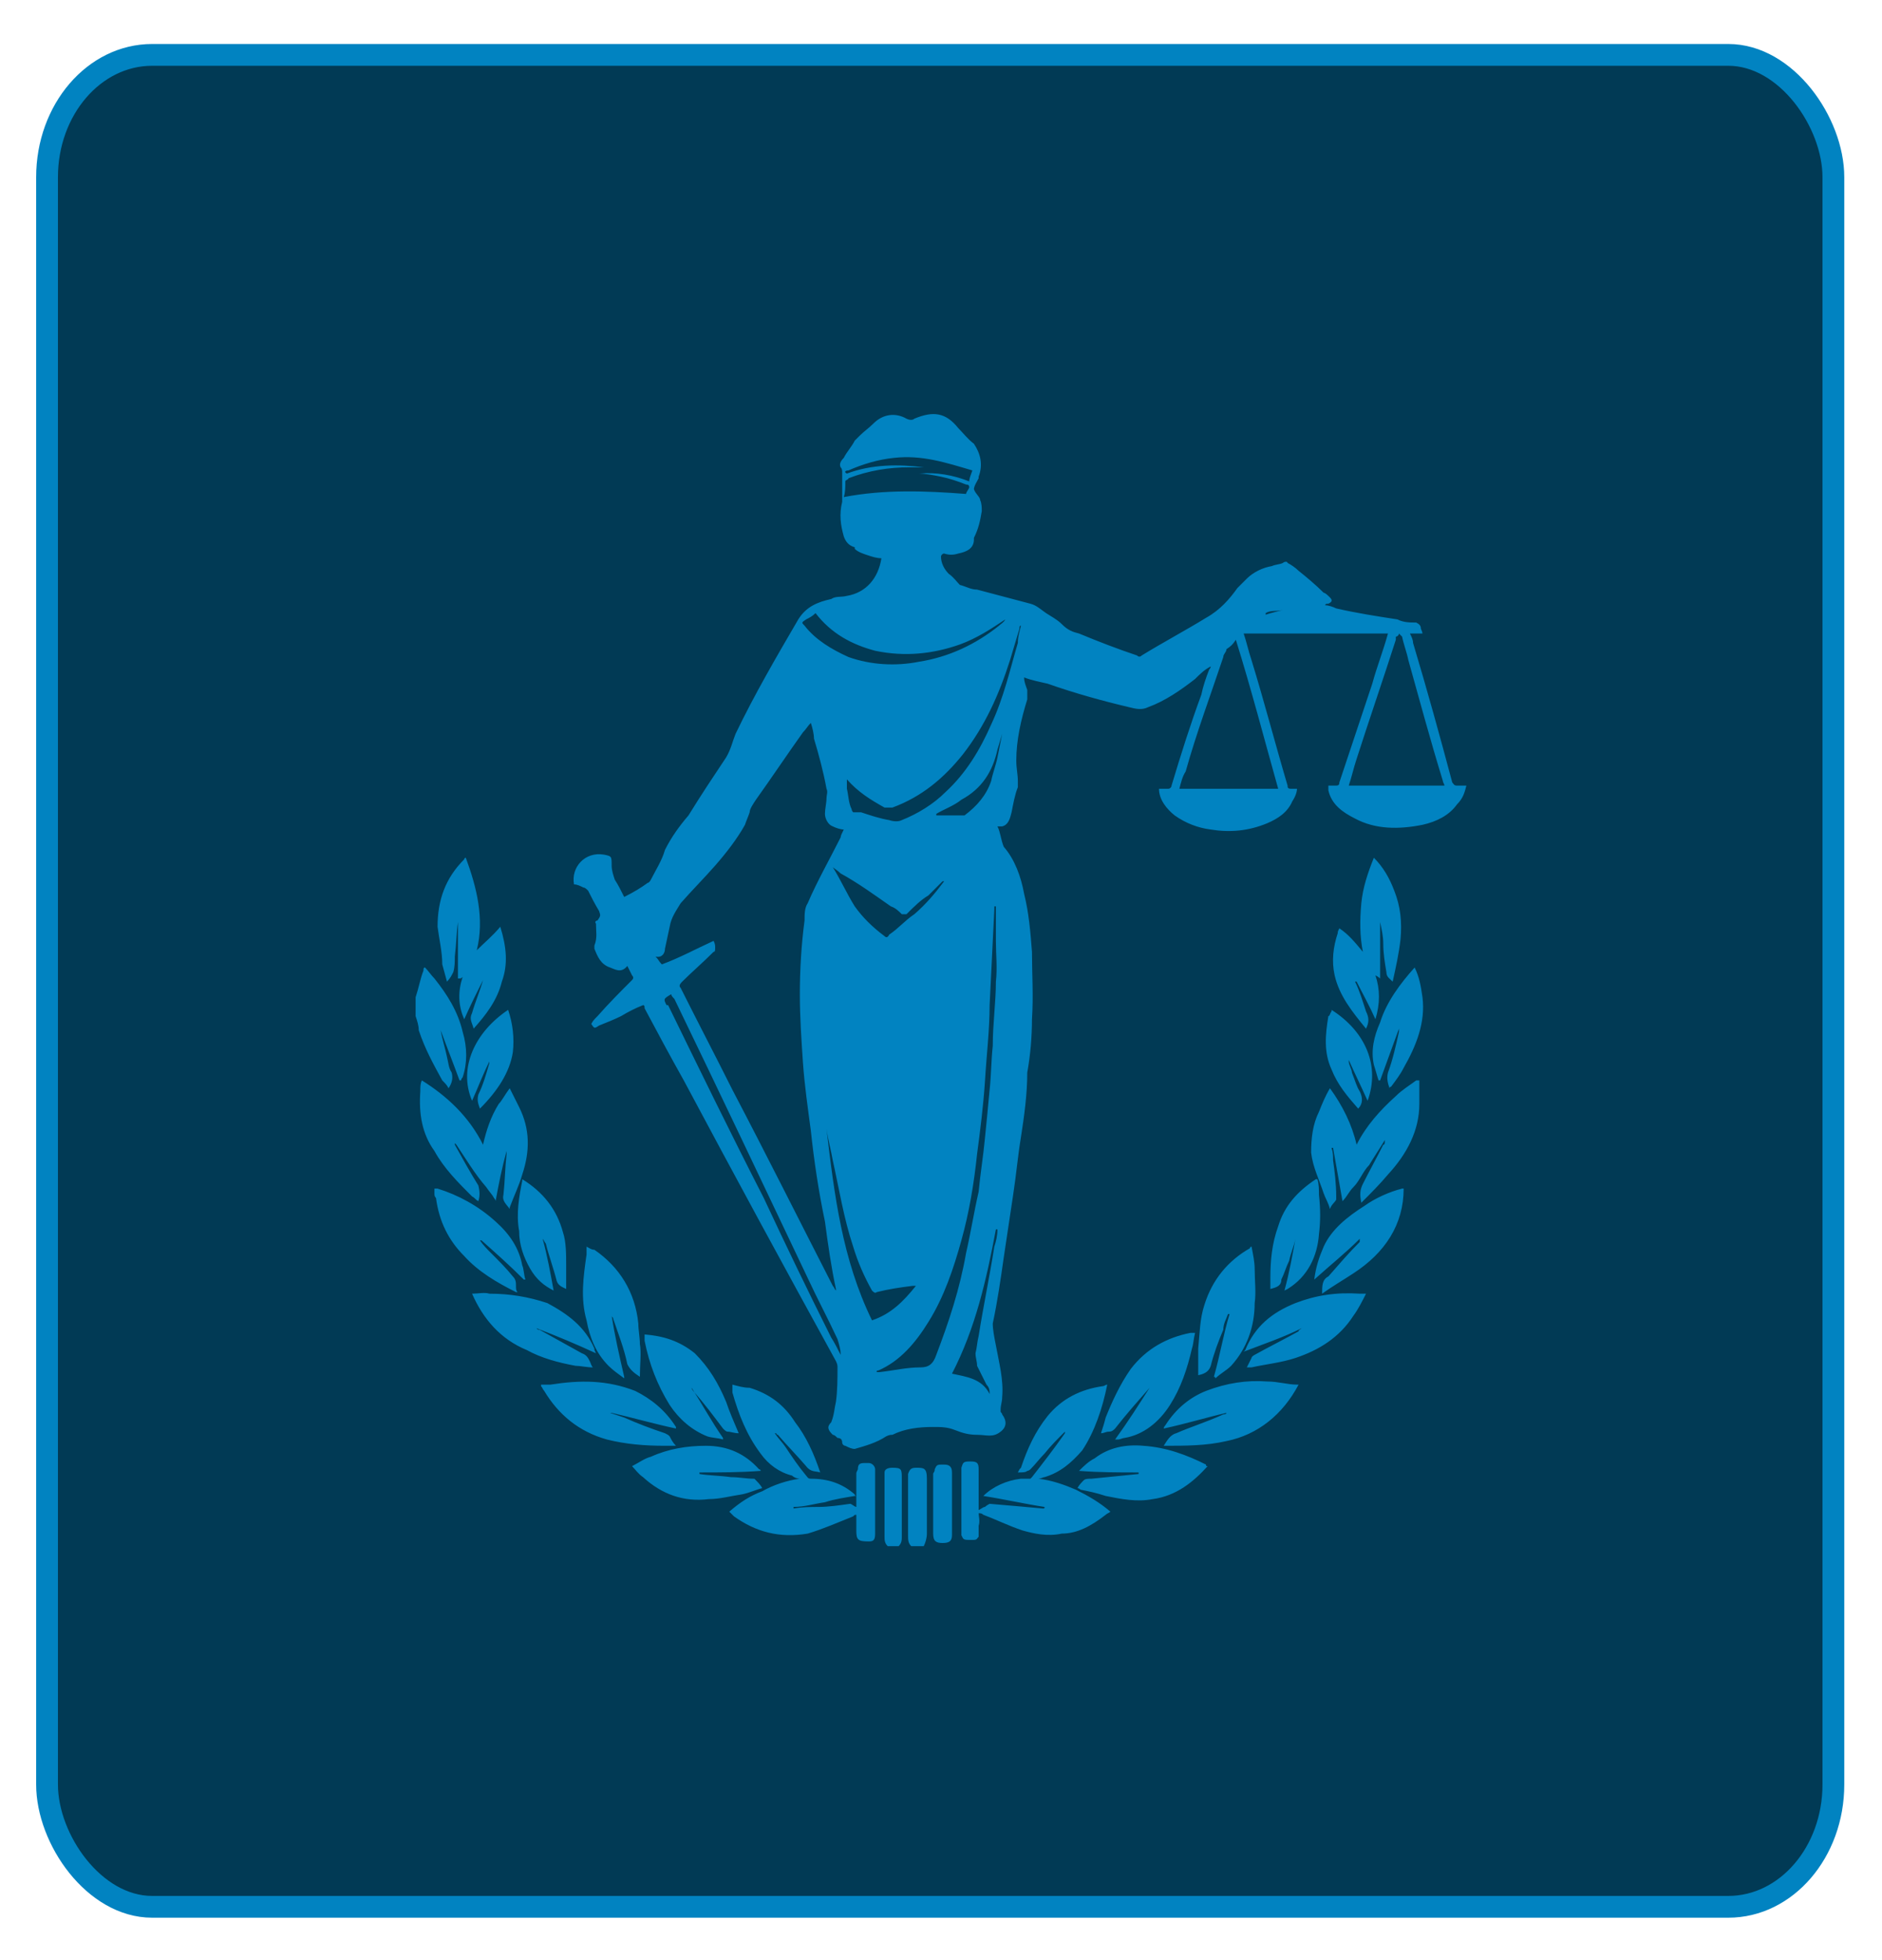
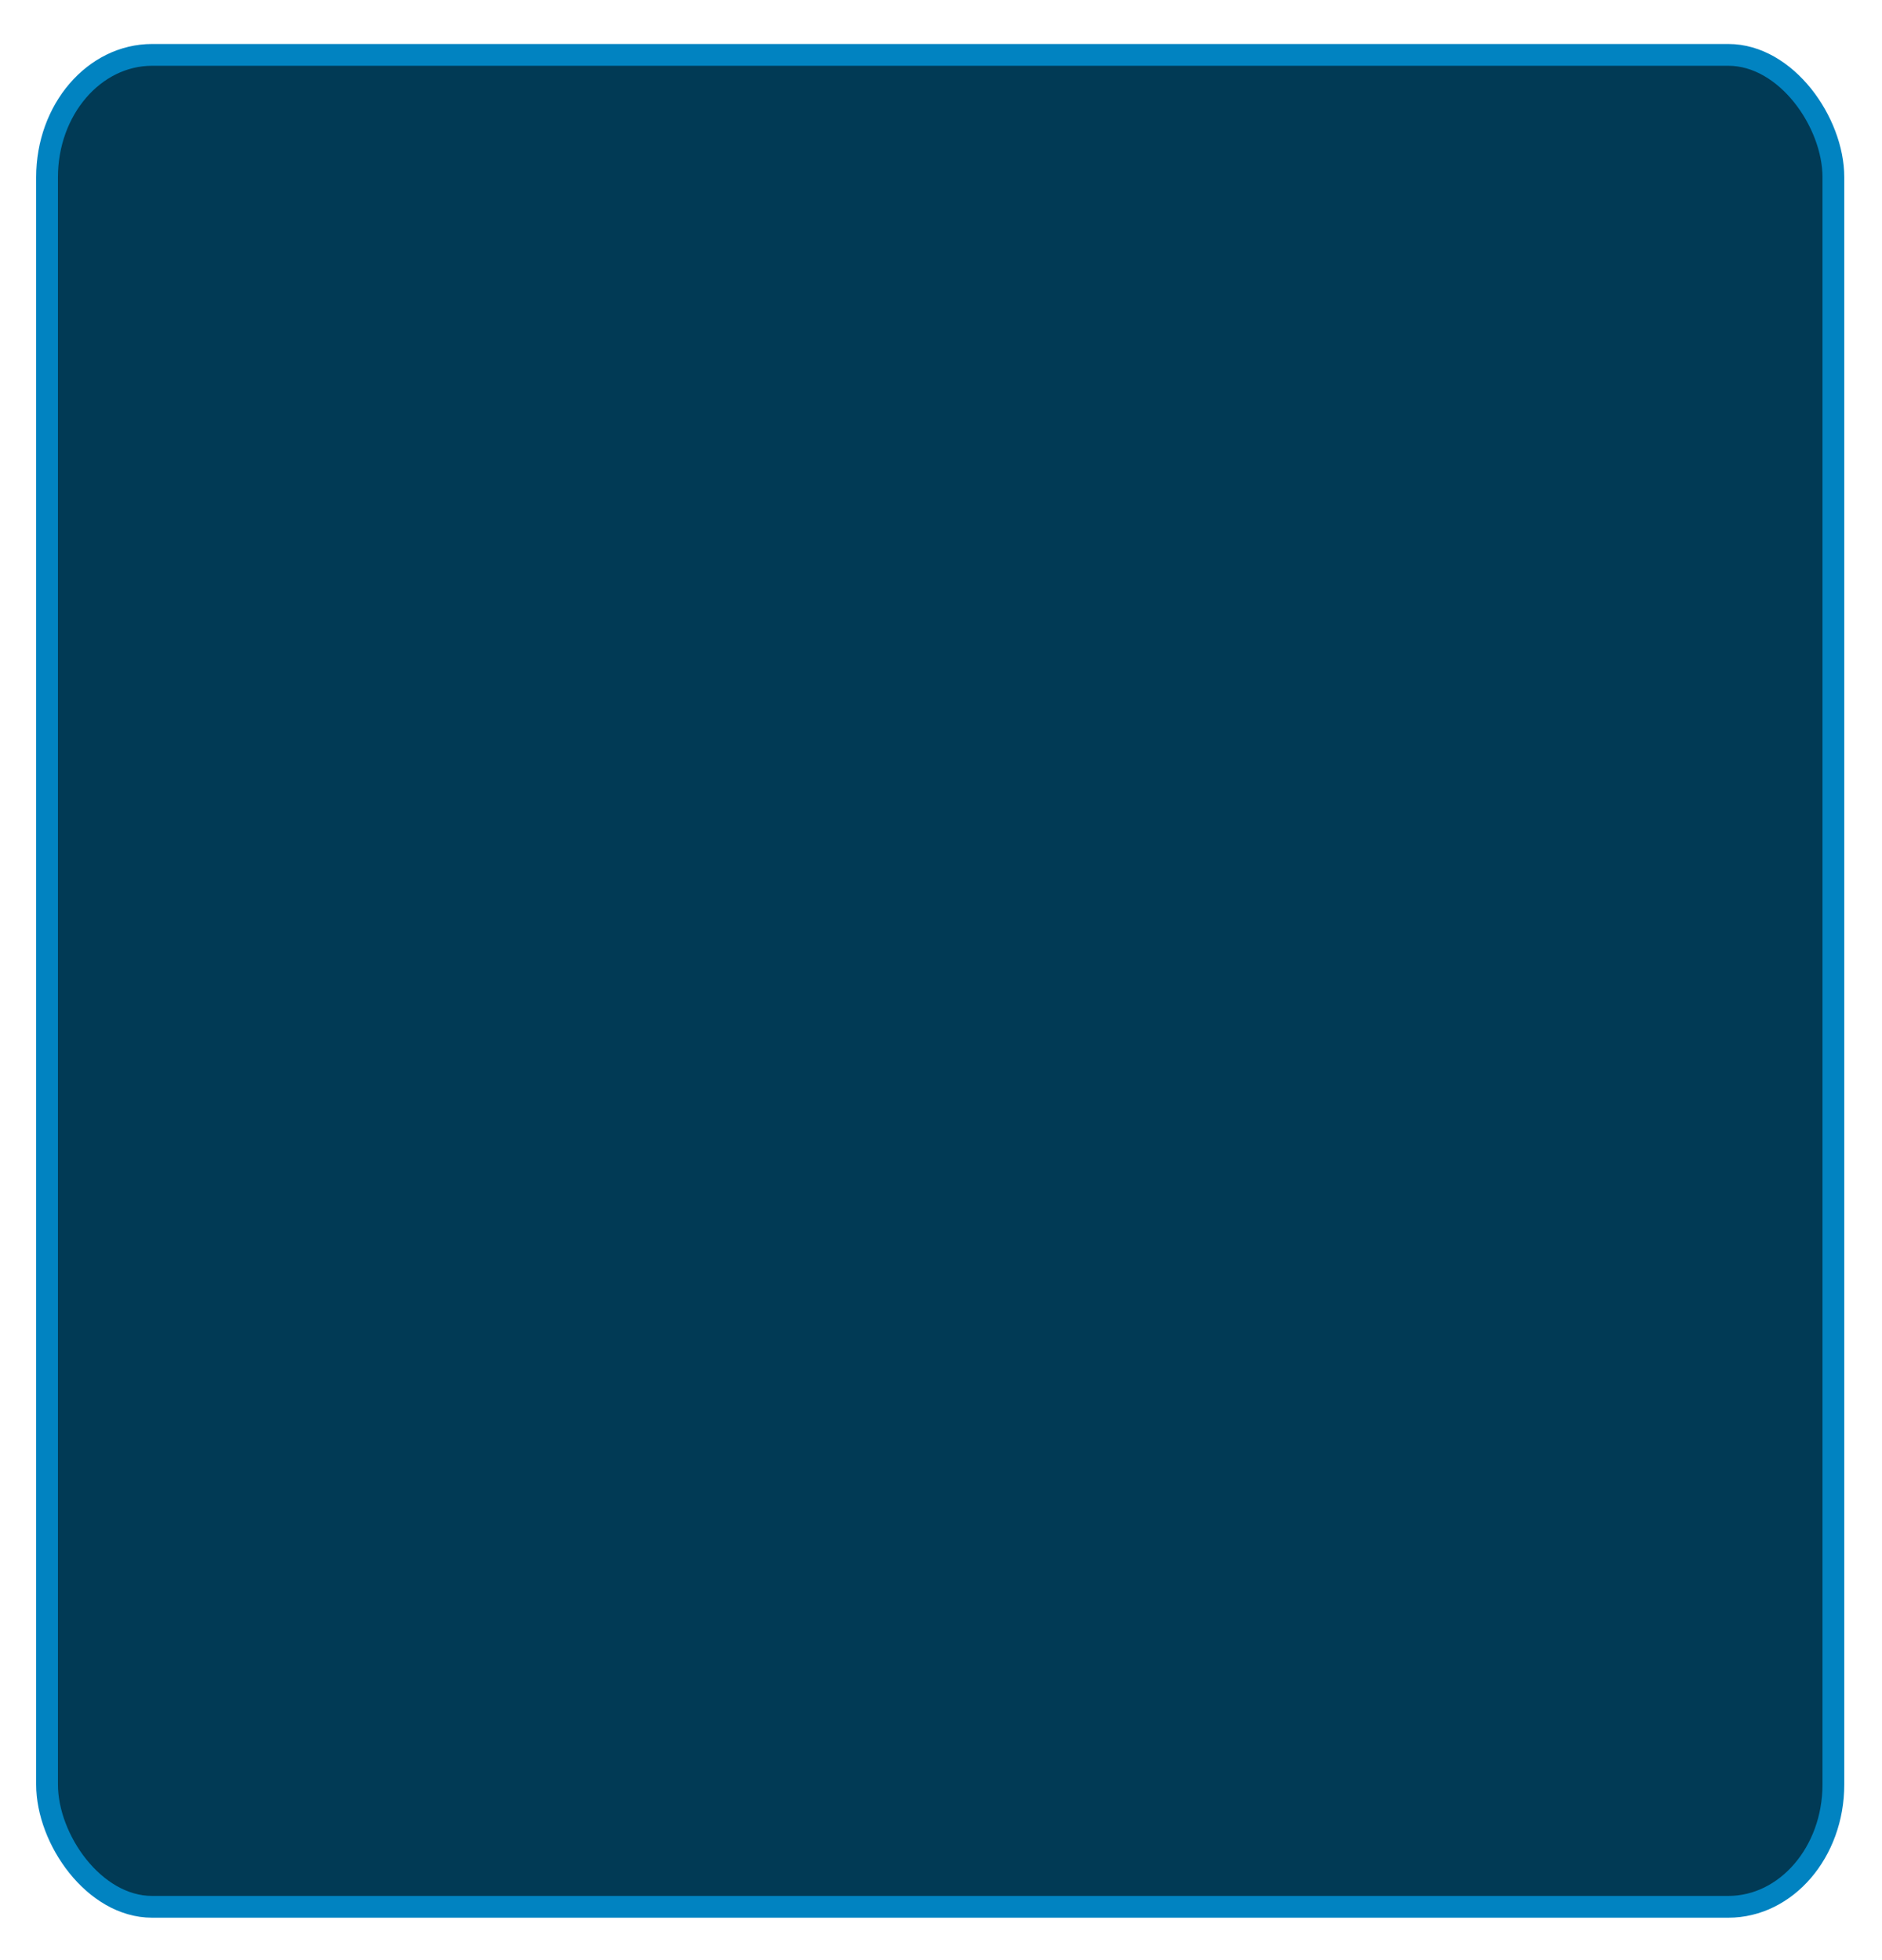
<svg xmlns="http://www.w3.org/2000/svg" xml:space="preserve" width="1.2in" height="1.25in" version="1.1" style="shape-rendering:geometricPrecision; text-rendering:geometricPrecision; image-rendering:optimizeQuality; fill-rule:evenodd; clip-rule:evenodd" viewBox="0 0 1200 1250">
  <defs>
    <style type="text/css">
   
    .str0 {stroke:#0183C1;stroke-width:13.89}
    .fil0 {fill:#013A55}
    .fil1 {fill:#0183C1}
   
  </style>
  </defs>
  <g id="Layer_x0020_1">
    <g id="_379928080">
      <rect class="fil0 str0" x="30" y="35" width="1139" height="1181" rx="67" ry="78" />
-       <path class="fil1" d="M265 636c2,-6 3,-12 5,-17 0,-1 0,-2 1,-2 2,2 4,5 6,7 8,10 15,21 18,34 3,10 3,20 0,29 -1,1 -1,2 -1,2 0,0 -1,0 -1,0 -4,-11 -8,-21 -12,-32 0,0 0,0 0,0 1,6 3,12 4,17 1,4 1,7 3,10 1,4 0,7 -2,10 -1,-2 -2,-3 -4,-5 -6,-11 -11,-20 -15,-32 0,-3 -1,-6 -2,-9 0,-4 0,-8 0,-12zm301 350c-2,-2 -2,-4 -2,-6 0,-13 0,-25 0,-37 0,-2 0,-3 0,-4 0,-2 2,-3 5,-3 6,0 6,1 6,7 0,12 0,24 0,37 0,2 0,4 -2,6 -2,0 -4,0 -7,0l0 0zm15 0c-2,-2 -2,-4 -2,-7 0,-12 0,-24 0,-36 0,-1 0,-2 0,-3 1,-3 2,-4 5,-4 5,0 7,0 7,7 0,11 0,24 0,35 0,3 -1,6 -2,8 -3,0 -5,0 -8,0l0 0zm158 -483c2,0 4,0 6,0 1,0 2,-1 2,-2 6,-20 12,-39 19,-58 1,-5 3,-11 5,-16 0,0 1,-1 1,-2 -4,2 -7,5 -10,8 -9,7 -19,14 -30,18 -4,2 -8,1 -12,0 -17,-4 -35,-9 -52,-15 -4,-1 -10,-2 -15,-4 0,3 1,5 2,8 0,2 0,4 0,6 -4,13 -7,26 -7,39 0,5 1,9 1,13 0,1 0,3 0,4 -2,5 -3,11 -4,16 -1,4 -2,8 -6,9 -1,0 -2,0 -3,0 2,4 2,8 4,13 7,8 11,19 13,30 3,12 4,24 5,37 0,14 1,28 0,43 0,11 -1,23 -3,34 0,14 -2,28 -4,41 -2,12 -3,24 -5,37 -2,13 -4,27 -6,40 -2,14 -4,28 -7,42 0,4 1,9 2,14 2,11 5,22 4,33 0,3 -1,5 -1,8 0,1 0,1 0,1 0,1 1,1 1,2 3,4 3,8 -1,11 -5,4 -9,2 -15,2 -5,0 -9,-1 -14,-3 -5,-2 -9,-2 -14,-2 -9,0 -18,1 -26,5 -1,0 -2,0 -4,1 -6,4 -13,6 -20,8 -2,0 -4,-1 -6,-2 -1,0 -2,-1 -2,-2 0,-2 -1,-3 -3,-3 -1,-1 -2,-2 -3,-2 -3,-3 -4,-5 -1,-8 2,-5 2,-9 3,-13 1,-7 1,-15 1,-22 0,-1 0,-2 -1,-4 -33,-60 -65,-119 -97,-179 -9,-16 -17,-31 -25,-46 0,-1 0,-2 -1,-2 -5,2 -9,4 -14,7 -4,2 -9,4 -14,6 -3,2 -3,2 -5,-1 1,-2 2,-3 4,-5 7,-8 15,-16 22,-23 1,-1 1,-2 0,-3 -1,-2 -2,-4 -3,-6 -4,5 -8,2 -11,1 -6,-2 -8,-7 -10,-12 0,-1 0,-1 0,-2 2,-5 1,-9 1,-14 -1,-1 0,-2 1,-2 2,-3 2,-3 1,-6 -3,-5 -5,-9 -7,-13 -1,-1 -2,-2 -3,-2 -2,-1 -4,-2 -6,-2 -2,-11 7,-21 19,-19 5,1 5,1 5,7 0,3 1,6 2,9 2,3 4,7 6,11 6,-3 11,-6 15,-9 1,0 2,-2 2,-2 3,-6 7,-12 9,-19 4,-8 9,-15 15,-22 8,-13 16,-25 24,-37 3,-5 4,-10 6,-15 12,-25 26,-49 40,-73 5,-8 12,-11 21,-13 3,-2 6,-1 10,-2 12,-2 20,-11 22,-24 0,0 0,0 0,0 -3,0 -6,-1 -9,-2 -3,-1 -6,-2 -8,-4 0,-1 0,-1 0,-1 -4,-1 -6,-4 -7,-7 -2,-7 -3,-14 -1,-22 0,-1 0,-3 0,-5 0,-4 0,-8 0,-13 0,-2 0,-3 -1,-4 -1,-2 0,-4 2,-6 2,-4 5,-7 7,-11 1,-1 2,-2 3,-3 3,-3 6,-5 9,-8 6,-6 14,-7 21,-3 2,1 4,1 5,0 12,-5 20,-4 28,6 3,3 6,7 10,10 4,6 6,13 3,21 0,0 0,0 0,1 -1,2 -3,5 -3,7 1,3 4,5 4,7 1,2 1,5 1,7 -1,6 -2,11 -5,17 0,0 0,0 0,1 0,6 -5,8 -10,9 -3,1 -6,1 -9,0 -1,0 -2,1 -2,2 0,4 2,8 5,11 3,2 5,5 7,7 4,1 7,3 11,3 11,3 23,6 34,9 4,1 7,4 10,6 3,2 7,4 10,7 4,4 7,5 11,6 12,5 25,10 37,14 1,1 2,1 3,0 13,-8 28,-16 41,-24 9,-5 15,-12 20,-19 2,-2 4,-4 6,-6 4,-4 10,-7 16,-8 2,-1 5,-1 7,-2 1,-1 3,-1 3,0 2,1 5,3 7,5 5,4 11,9 16,14 1,0 3,2 4,3 2,2 1,3 -1,4 -1,0 -2,0 -2,1 2,0 5,1 7,2 13,3 26,5 39,7 4,2 8,2 12,2 2,1 3,2 3,4 0,0 1,2 1,3 -3,0 -5,0 -8,0 1,2 2,4 2,6 9,30 17,59 25,89 1,1 1,2 3,2 2,0 4,0 6,0 -1,4 -2,8 -6,12 -5,7 -13,11 -22,13 -15,3 -30,3 -43,-4 -8,-4 -15,-9 -17,-18 0,-1 0,-2 0,-3 1,0 3,0 4,0 2,0 3,0 3,-2 7,-21 14,-42 21,-63 3,-11 7,-21 10,-32 -31,0 -61,0 -92,0 2,6 3,11 5,17 8,26 15,53 23,80 0,1 0,2 2,2 2,0 3,0 4,0 0,2 -1,5 -3,8 -3,7 -9,11 -16,14 -12,5 -24,6 -36,4 -8,-1 -16,-4 -23,-9 -5,-4 -10,-10 -10,-17l0 0zm-284 97l0 0c1,2 1,3 1,4 0,2 0,3 -1,3 -7,7 -14,13 -20,19 -2,2 -2,3 -1,4 11,22 22,43 33,65 22,42 43,84 64,125 1,1 1,2 2,3 0,-1 0,-1 0,-1 -3,-14 -5,-28 -7,-43 -4,-19 -7,-39 -9,-58 -2,-15 -4,-29 -5,-43 -1,-15 -2,-29 -2,-44 0,-16 1,-32 3,-47 0,-4 0,-8 2,-11 6,-14 14,-28 21,-42 0,-1 1,-3 2,-5 -2,0 -5,-1 -7,-2 -3,-1 -5,-5 -5,-8 0,-3 1,-7 1,-10 0,-2 1,-4 0,-6 -2,-11 -5,-22 -8,-32 0,-3 -1,-7 -2,-10 -2,2 -3,4 -5,6 -10,14 -20,29 -30,43 -2,3 -4,6 -4,8 -1,3 -2,5 -3,8 -5,9 -12,18 -19,26 -7,8 -15,16 -22,24 -3,5 -6,9 -7,15 -1,5 -2,9 -3,14 0,3 -2,6 -6,5 2,2 2,3 4,5 11,-4 22,-10 33,-15l0 0zm333 -192l0 0c-2,3 -3,4 -6,6 0,2 -2,3 -2,5 -8,24 -17,48 -24,73 -2,3 -3,7 -4,11 21,0 42,0 63,0 -9,-32 -17,-63 -27,-95zm133 93l0 0c0,-1 -1,-2 -1,-3 -8,-26 -15,-52 -22,-77 -1,-5 -3,-10 -4,-15 0,0 -1,-1 -2,-2 0,1 -1,2 -2,2 0,1 0,1 0,2 -8,25 -17,51 -25,76 -2,6 -3,11 -5,17 20,0 40,0 61,0l0 0zm-286 77l0 0c0,0 -1,0 -1,0 0,0 0,1 0,2 -1,20 -2,41 -3,61 0,16 -2,32 -3,49 -1,15 -3,31 -5,46 -2,19 -5,37 -10,55 -5,18 -11,36 -21,52 -8,13 -18,25 -32,31 -1,0 -1,0 -1,1 1,0 1,0 2,0 9,-1 17,-3 26,-3 5,0 8,-2 10,-8 8,-21 15,-42 19,-65 3,-13 5,-26 8,-39 1,-11 3,-23 4,-34 1,-10 2,-20 3,-31 1,-9 1,-19 2,-28 0,-14 2,-28 2,-41 1,-9 0,-17 0,-26 0,-7 0,-15 0,-22l0 0zm-15 -278l0 0c-17,-5 -32,-10 -50,-8 -10,1 -20,4 -29,8 -2,0 -3,1 -1,2 16,-6 33,-6 49,-4 -3,0 -6,0 -9,0 -13,0 -26,2 -39,7 0,1 -2,1 -2,2 0,4 0,7 -1,10 26,-5 52,-4 78,-2 0,-1 1,-2 2,-4 0,-1 0,-2 -2,-2 -5,-2 -11,-4 -16,-5 -5,-1 -10,-2 -14,-2 11,-1 22,1 32,5 0,-2 1,-4 2,-7l0 0zm-80 197l0 0c0,2 0,4 0,6 1,4 1,9 3,13 0,0 0,1 1,2 1,0 3,0 5,0 6,2 12,4 18,5 3,1 6,1 8,0 10,-4 20,-10 28,-18 13,-12 22,-27 29,-43 8,-17 12,-35 17,-52 0,-4 1,-7 2,-11 -1,0 -1,1 -1,2 -2,7 -4,13 -6,20 -7,22 -16,42 -30,60 -12,15 -26,27 -45,34 -1,0 -3,0 -5,0 -9,-5 -17,-10 -24,-18zm-4 367l0 0c0,0 0,0 0,-1 0,-2 -1,-6 -2,-9 -6,-13 -13,-26 -19,-39 -28,-59 -56,-118 -85,-178 -1,-1 -2,-2 -2,-3 -5,3 -5,3 -3,7 1,0 1,0 1,0 20,41 40,82 61,123 14,30 28,59 43,89 2,3 4,7 6,11l0 0zm-16 -473l0 0c-2,2 -4,3 -6,4 -3,2 -3,2 -1,4 7,9 17,15 28,20 14,5 30,6 45,3 19,-3 36,-11 51,-23 1,-1 3,-2 4,-4 -9,6 -18,12 -29,16 -17,6 -35,8 -54,4 -15,-4 -28,-11 -38,-24l0 0zm7 329l0 0c5,42 10,83 29,122 12,-4 20,-12 28,-22 -1,0 -2,0 -2,0 -8,1 -15,2 -23,4 -1,1 -2,0 -3,-1 -5,-9 -9,-18 -12,-28 -6,-18 -9,-37 -13,-55 -1,-6 -3,-13 -4,-20l0 0zm75 -158l0 0c0,0 -1,0 -1,0 -3,3 -6,6 -9,9 -5,3 -9,7 -14,12 -1,0 -2,0 -3,0 -2,-2 -4,-4 -7,-5 -10,-7 -21,-15 -32,-21 -2,-2 -4,-3 -5,-4 0,0 0,0 0,0 5,8 9,17 14,25 5,7 11,13 19,19 1,1 2,1 3,-1 6,-4 10,-9 16,-13 7,-6 13,-13 19,-21l0 0zm29 327l0 0c0,0 0,0 0,0 0,-2 0,-4 -2,-6 -2,-4 -4,-8 -6,-12 0,-3 -1,-5 -1,-8 1,-4 1,-7 2,-11 3,-19 7,-38 10,-57 1,-3 2,-7 2,-11 0,0 0,0 -1,0 -6,32 -13,63 -28,92 9,2 19,3 24,13l0 0zm-34 -370l0 0c0,0 0,1 0,1 6,0 11,0 17,0 0,0 1,0 1,0 8,-6 14,-13 17,-22 1,-5 3,-10 4,-15 1,-5 2,-10 3,-15 -1,3 -2,7 -3,10 -3,14 -10,25 -23,32 -5,4 -11,6 -16,9l0 0zm210 -128l0 0c0,0 0,1 0,1 3,-1 7,-2 11,-3 -4,1 -8,0 -11,2l0 0zm-301 571c6,-1 11,-1 16,-1 6,0 13,-1 20,-2 1,0 3,2 4,2 0,0 0,0 0,-1 0,-6 0,-13 0,-20 0,-1 0,-1 1,-3 0,-3 1,-4 4,-4 2,0 3,0 3,0 2,0 4,2 4,4 0,0 0,2 0,2 0,13 0,25 0,37 0,1 0,2 0,2 0,4 -1,5 -4,5 -7,0 -8,-1 -8,-7 0,-3 0,-7 0,-10 0,0 0,0 0,0 -1,0 -1,0 -2,1 -10,4 -19,8 -29,11 -18,3 -33,-1 -47,-11 -1,-1 -2,-2 -3,-3 7,-6 13,-10 21,-13 7,-4 16,-7 24,-8 -2,0 -4,-1 -5,-2 -8,-2 -15,-7 -20,-14 -9,-12 -14,-25 -18,-39 0,-1 0,-3 0,-5 4,1 7,2 11,2 13,4 22,11 29,22 7,9 12,20 16,32 -3,-1 -6,0 -9,-4 -6,-7 -12,-13 -18,-20 -1,0 -1,-1 -1,-1 0,0 0,0 -1,0 2,3 5,6 7,9 4,6 8,12 13,18 1,1 1,2 3,2 11,0 20,3 28,10 0,0 0,1 1,1 0,0 0,0 -1,0 -6,1 -13,2 -19,4 -7,1 -13,3 -20,3 0,1 0,1 0,1l0 0zm121 -8c6,-6 15,-10 24,-11 2,0 4,0 6,0 0,0 1,-1 1,-1 7,-9 14,-18 21,-28 0,0 0,0 0,-1 -5,5 -9,9 -13,14 -3,3 -6,7 -9,10 0,0 -1,1 -2,1 -1,1 -3,1 -6,1 1,-2 1,-2 2,-3 4,-12 9,-23 17,-33 9,-11 21,-17 35,-19 1,0 2,-1 3,-1 -3,15 -8,30 -16,42 -7,8 -14,14 -24,17 -1,0 -2,1 -4,1 9,1 17,4 24,7 8,4 15,8 22,14 -1,1 -2,1 -3,2 -9,7 -18,12 -28,12 -9,2 -18,0 -25,-2 -9,-3 -17,-7 -25,-10 -1,-1 -2,-1 -3,-1 0,2 1,5 0,8 0,3 0,5 0,7 -1,1 -1,2 -3,2 -2,0 -3,0 -4,0 -3,0 -3,-1 -4,-3 0,-1 0,-2 0,-3 0,-13 0,-25 0,-37 0,-2 0,-2 0,-3 1,-3 1,-4 5,-4 0,0 0,0 1,0 4,0 5,1 5,5 0,8 0,16 0,24 0,0 0,1 0,2 2,-1 3,-2 4,-2 1,-1 3,-2 3,-2 12,1 23,2 34,3 1,0 1,0 1,-1 -13,-2 -26,-5 -39,-7l0 0zm238 -224c6,-12 15,-22 25,-31 4,-4 9,-7 13,-10 1,0 1,0 2,0 0,5 0,10 0,15 0,17 -8,32 -20,45 -5,6 -11,12 -17,18 -1,-5 -1,-8 1,-12 4,-8 9,-17 13,-25 1,0 1,-1 1,-3 -3,5 -7,11 -10,16 -4,4 -6,10 -10,14 -3,3 -4,6 -7,9 -2,-11 -4,-23 -6,-34 0,0 0,0 -1,0 1,3 1,5 1,8 1,7 2,15 2,23 0,1 0,1 0,2 -1,2 -3,3 -4,6 -1,-4 -3,-7 -4,-10 -3,-9 -7,-17 -8,-26 0,-9 1,-18 5,-26 2,-5 4,-10 7,-15 8,11 14,23 17,36l0 0zm-596 -41c16,10 30,23 39,41 2,-9 5,-18 10,-26 2,-2 4,-6 7,-10 2,4 4,8 6,12 7,14 7,28 2,43 -2,7 -5,13 -8,21 0,0 0,0 0,1 -2,-3 -5,-5 -4,-9 1,-9 1,-17 2,-26 0,0 0,-1 0,-2 -3,11 -5,21 -7,32 0,-1 -1,-2 -1,-2 -1,-2 -3,-4 -5,-7 -7,-8 -13,-18 -19,-27 0,0 -1,-1 -1,-1 0,1 0,1 0,1 5,9 10,18 15,26 1,4 1,7 0,10 -2,-1 -2,-2 -4,-3 -9,-9 -18,-18 -24,-29 -8,-11 -10,-24 -9,-38 0,-3 0,-5 1,-7l0 0zm608 -39c-4,-9 -8,-16 -12,-24 0,0 -1,0 -1,0 3,6 5,13 7,19 2,4 2,7 0,11 -9,-11 -17,-21 -20,-34 -2,-9 -1,-18 2,-27 0,-1 0,-1 1,-3 6,4 10,9 15,15 -2,-10 -2,-20 -1,-31 1,-10 4,-19 8,-29 6,6 10,13 13,21 4,10 5,20 4,31 -1,9 -3,18 -5,27 -2,-2 -4,-3 -4,-6 -1,-6 -2,-12 -2,-18 0,-5 -1,-9 -2,-14 0,12 0,24 0,36 0,0 -1,-1 -3,-2 3,9 3,18 0,28l0 0zm-582 -27c-1,1 -1,1 -3,1 0,-12 0,-24 0,-36 0,0 0,0 0,0 -1,7 -1,14 -2,22 0,3 0,7 -1,10 -1,2 -2,4 -4,6 -1,-4 -2,-7 -3,-11 0,-8 -2,-16 -3,-24 0,-17 5,-31 17,-43 0,-1 1,-1 1,-1 7,19 12,39 7,59 5,-5 10,-9 15,-15 4,13 5,24 1,35 -3,12 -10,21 -18,30 -1,-4 -3,-6 -1,-10 2,-7 5,-14 7,-21 -4,8 -8,16 -12,25 -4,-9 -4,-18 -1,-27l0 0zm533 260c-10,19 -26,32 -46,36 -13,3 -26,3 -40,3 2,-3 4,-7 8,-8 9,-4 19,-7 30,-12 0,0 2,0 2,-1 -13,3 -26,7 -40,10 0,0 0,0 0,0 0,-1 1,-2 1,-2 7,-11 16,-18 26,-22 13,-5 26,-7 39,-6 7,0 13,2 19,2 0,0 1,0 1,0l0 0zm-397 28c-14,-3 -28,-7 -41,-10 0,0 0,0 -1,0 3,1 6,2 9,3 9,4 17,7 26,10 2,1 2,1 3,2 1,2 2,4 4,6 -3,0 -5,0 -7,0 -13,0 -25,-1 -37,-4 -18,-5 -31,-16 -40,-31 -1,-1 -1,-2 -2,-3 0,0 0,0 0,-1 2,0 4,0 6,0 19,-3 36,-3 54,4 10,5 19,12 26,23 0,0 0,0 0,1zm-28 24c4,-2 8,-5 12,-6 11,-5 23,-7 35,-7 14,0 25,5 34,15 0,0 1,0 1,1 -13,1 -26,1 -39,1 0,0 0,1 0,1 6,1 13,1 20,2 5,0 10,1 14,1 0,0 1,0 1,0 2,2 4,4 5,6 -4,1 -8,3 -13,4 -7,1 -14,3 -21,3 -16,2 -30,-3 -42,-14 -3,-2 -5,-5 -7,-7l0 0zm367 0c-9,10 -20,19 -35,21 -10,2 -20,0 -30,-2 -6,-2 -11,-3 -16,-4 -1,-1 -2,-1 -2,-1 1,-2 3,-4 4,-5 1,-1 3,-1 5,-1 10,-1 20,-2 30,-3 0,0 0,0 0,-1 -13,0 -25,0 -38,-1 3,-3 6,-6 10,-8 9,-7 20,-9 31,-8 15,1 28,6 40,12 0,1 0,1 1,1l0 0zm25 -63c1,-2 2,-4 3,-6 0,-1 2,-2 2,-2 9,-5 19,-10 28,-15 0,-1 1,-1 2,-2 -12,6 -24,10 -37,15 1,-1 1,-1 1,-1 6,-15 17,-24 32,-30 13,-5 26,-7 41,-6 1,0 2,0 4,0 0,0 0,0 0,0 -2,4 -5,10 -8,14 -9,14 -22,22 -37,27 -9,3 -19,4 -28,6 -1,0 -2,0 -3,0l0 0zm-417 0c-4,0 -8,-1 -11,-1 -11,-2 -22,-5 -31,-10 -17,-7 -28,-20 -35,-36 4,0 8,-1 11,0 13,0 25,2 37,6 13,7 24,15 30,29 0,1 0,1 1,3 -13,-6 -25,-11 -38,-16 0,0 0,0 0,0 1,1 1,1 2,1 9,5 18,10 27,15 3,1 4,3 5,5 1,2 1,3 2,4l0 0zm355 13c-7,8 -15,17 -22,26 -1,1 -2,2 -4,2 -2,0 -3,1 -5,1 1,-3 2,-6 3,-10 4,-10 9,-21 16,-31 10,-13 23,-20 38,-23 0,0 1,0 2,0 0,0 0,0 1,0 -1,4 -1,7 -2,10 -3,13 -7,25 -14,36 -7,11 -17,19 -29,21 -1,0 -3,1 -4,1 0,0 -1,0 -2,0 8,-11 15,-22 22,-33 0,0 0,0 0,0l0 0zm-262 29c-3,0 -5,-1 -7,-1 -1,0 -2,-1 -3,-2 -6,-8 -12,-16 -19,-24 0,0 -1,-1 -1,-2 7,11 13,22 20,32 0,1 0,1 0,1 -3,-1 -7,-1 -10,-2 -10,-4 -18,-11 -24,-20 -8,-13 -13,-26 -16,-41 0,-2 0,-2 0,-4 0,0 0,0 0,0 12,1 22,4 32,12 9,9 15,19 20,31 2,6 5,13 8,20l0 0zm-63 -36c-3,-2 -6,-4 -8,-8 -2,-10 -6,-20 -9,-29 0,-1 -1,-1 -1,-2 2,13 5,26 8,39 0,0 0,1 0,1 -4,-3 -7,-5 -10,-8 -8,-8 -12,-18 -14,-29 -4,-14 -2,-28 0,-42 0,-1 0,-3 0,-5 2,1 3,2 5,2 16,11 26,27 28,47 0,4 1,9 1,13 1,6 0,13 0,21zm390 -83c1,5 2,10 2,14 0,8 1,15 0,22 0,15 -5,29 -15,40 -3,3 -7,5 -10,8 0,0 0,-1 -1,-1 4,-14 6,-27 10,-40 -1,0 -1,0 -1,0 -1,3 -3,6 -3,10 -3,7 -6,15 -8,23 -1,3 -3,5 -8,6 0,-5 0,-11 0,-17 1,-10 1,-19 4,-28 5,-16 15,-28 29,-36 0,-1 1,-1 1,-1l0 0zm-492 -4c2,3 5,6 7,8 5,5 10,10 14,15 2,2 2,4 2,6 0,2 0,3 1,4 -1,0 -1,0 -1,0 -12,-6 -24,-13 -33,-23 -10,-10 -16,-22 -18,-37 -1,-1 -1,-2 -1,-3 0,-1 0,-2 0,-3 0,0 1,0 2,0 13,4 26,11 37,21 9,8 15,17 17,28 1,2 1,6 2,9 -1,0 -1,0 -1,0 -9,-9 -18,-17 -27,-25 -1,0 -1,0 -1,0l0 0zm537 34c0,-5 0,-9 4,-11 7,-8 13,-15 20,-22 0,-1 0,-1 0,-2 -9,9 -19,17 -29,26 1,-8 3,-14 6,-21 5,-11 15,-19 26,-26 7,-5 16,-9 24,-11 1,0 1,0 1,0 0,23 -12,41 -32,54 -6,4 -13,8 -20,13l0 0zm-24 -2c3,-11 5,-22 7,-33 0,0 0,0 0,0 -1,5 -3,9 -4,14 -2,4 -3,8 -5,12 0,4 -3,5 -7,6 0,-2 0,-5 0,-7 0,-11 1,-22 5,-33 4,-13 12,-22 24,-30 0,0 0,0 1,0 1,3 1,7 1,10 1,9 1,17 0,25 -1,14 -7,27 -20,35 0,0 0,0 -2,1l0 0zm-486 -71c13,8 22,19 26,34 2,6 2,14 2,21 0,6 0,11 0,15 -2,-1 -5,-2 -6,-5 -2,-8 -5,-16 -7,-24 -1,-1 -1,-2 -2,-3 3,11 5,22 7,33 -6,-3 -11,-7 -15,-14 -4,-7 -7,-15 -7,-24 -2,-11 0,-22 2,-32 0,0 0,-1 0,-1l0 0zm569 -135c3,6 4,12 5,19 2,16 -4,31 -12,45 -2,4 -5,8 -8,12 0,0 -1,0 -1,1 -1,-3 -2,-6 -1,-10 3,-8 5,-17 7,-26 0,-1 0,-1 0,-2 -4,11 -8,22 -12,33 0,0 0,0 -1,0 -1,-3 -2,-7 -3,-10 -2,-9 0,-18 4,-27 4,-13 13,-25 22,-35zm-601 85c-9,-21 2,-44 23,-58 3,9 4,18 3,27 -2,13 -10,25 -21,36 -1,-3 -2,-5 -1,-9 3,-6 5,-13 7,-20 0,0 0,0 0,-1 -4,8 -7,16 -11,25l0 0zm548 -58c22,14 31,36 23,58 -4,-9 -8,-17 -12,-26 0,1 0,1 0,1 0,2 2,5 2,7 2,5 3,9 5,12 2,4 2,8 -1,11 0,0 0,0 0,0 -7,-8 -13,-15 -17,-25 -5,-11 -4,-22 -2,-34 1,0 1,-2 2,-3 0,0 0,0 0,-1l0 0zm-242 315c0,6 0,13 0,20 0,4 -2,5 -6,5 -4,0 -6,-1 -6,-6 0,-13 0,-25 0,-38 0,-1 1,-1 1,-3 1,-2 1,-3 4,-3 1,0 1,0 2,0 3,0 5,1 5,5 0,6 0,13 0,20 0,0 0,0 0,0l0 0z" />
    </g>
  </g>
</svg>